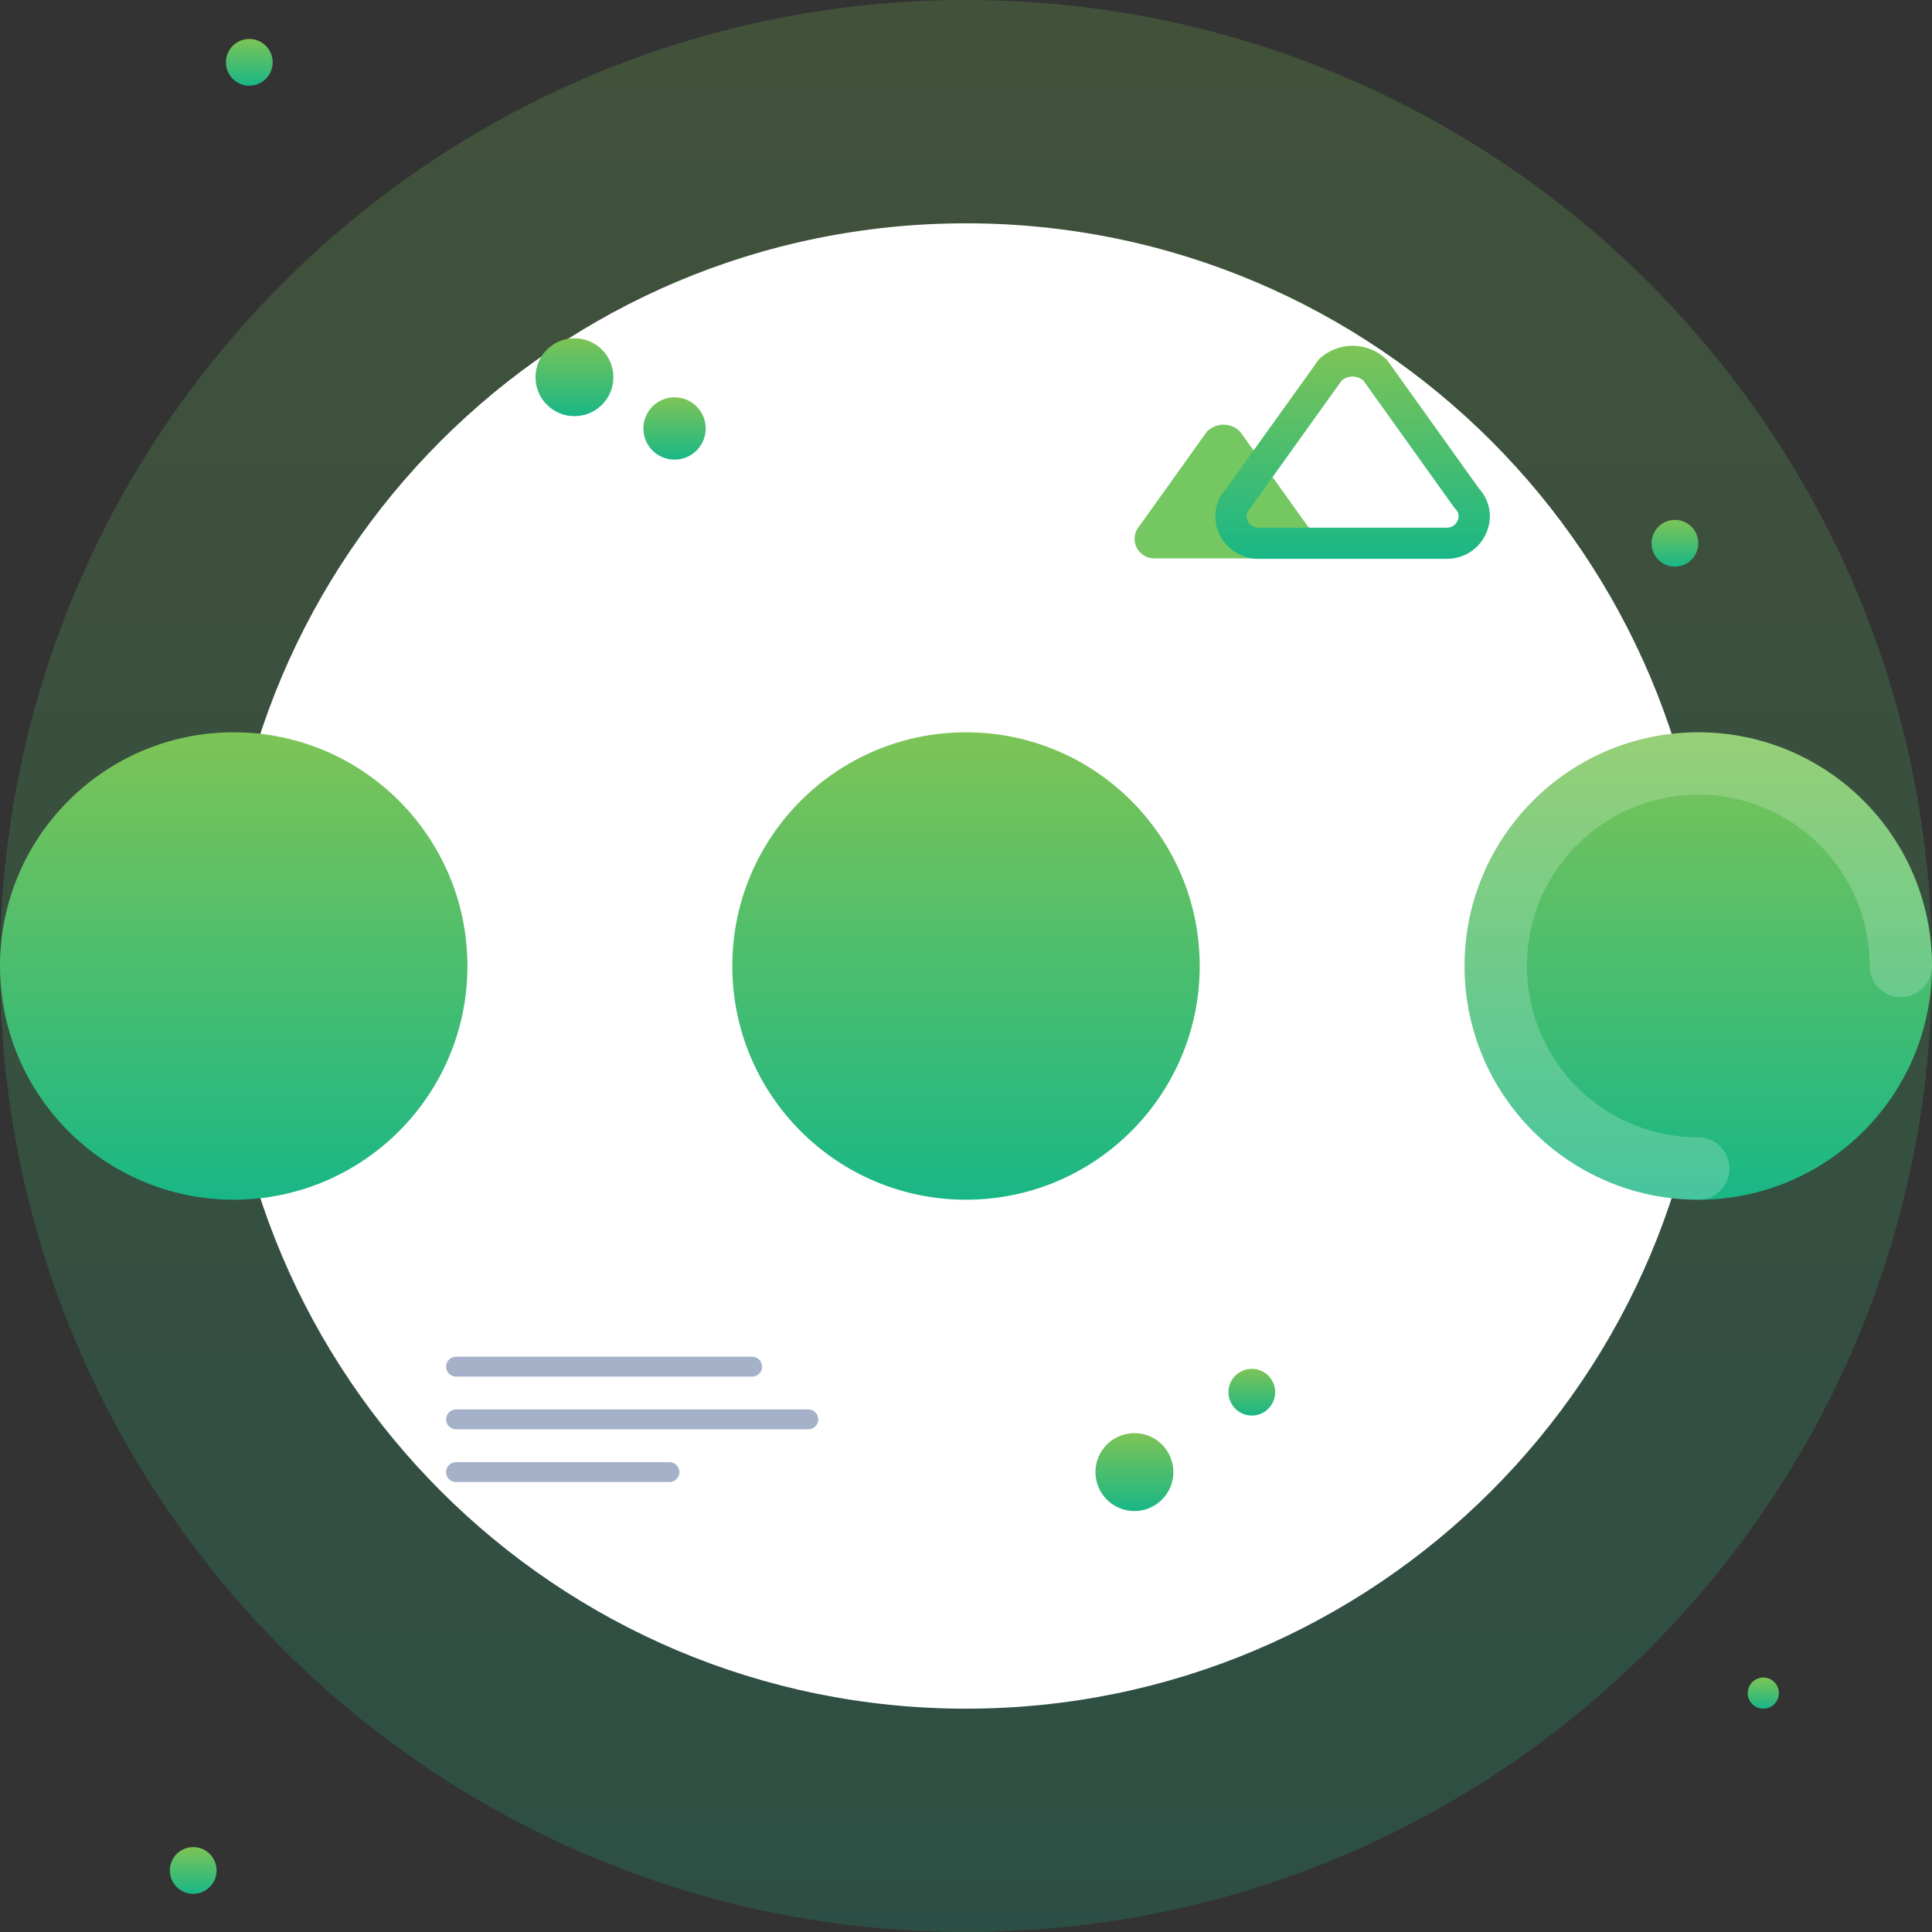
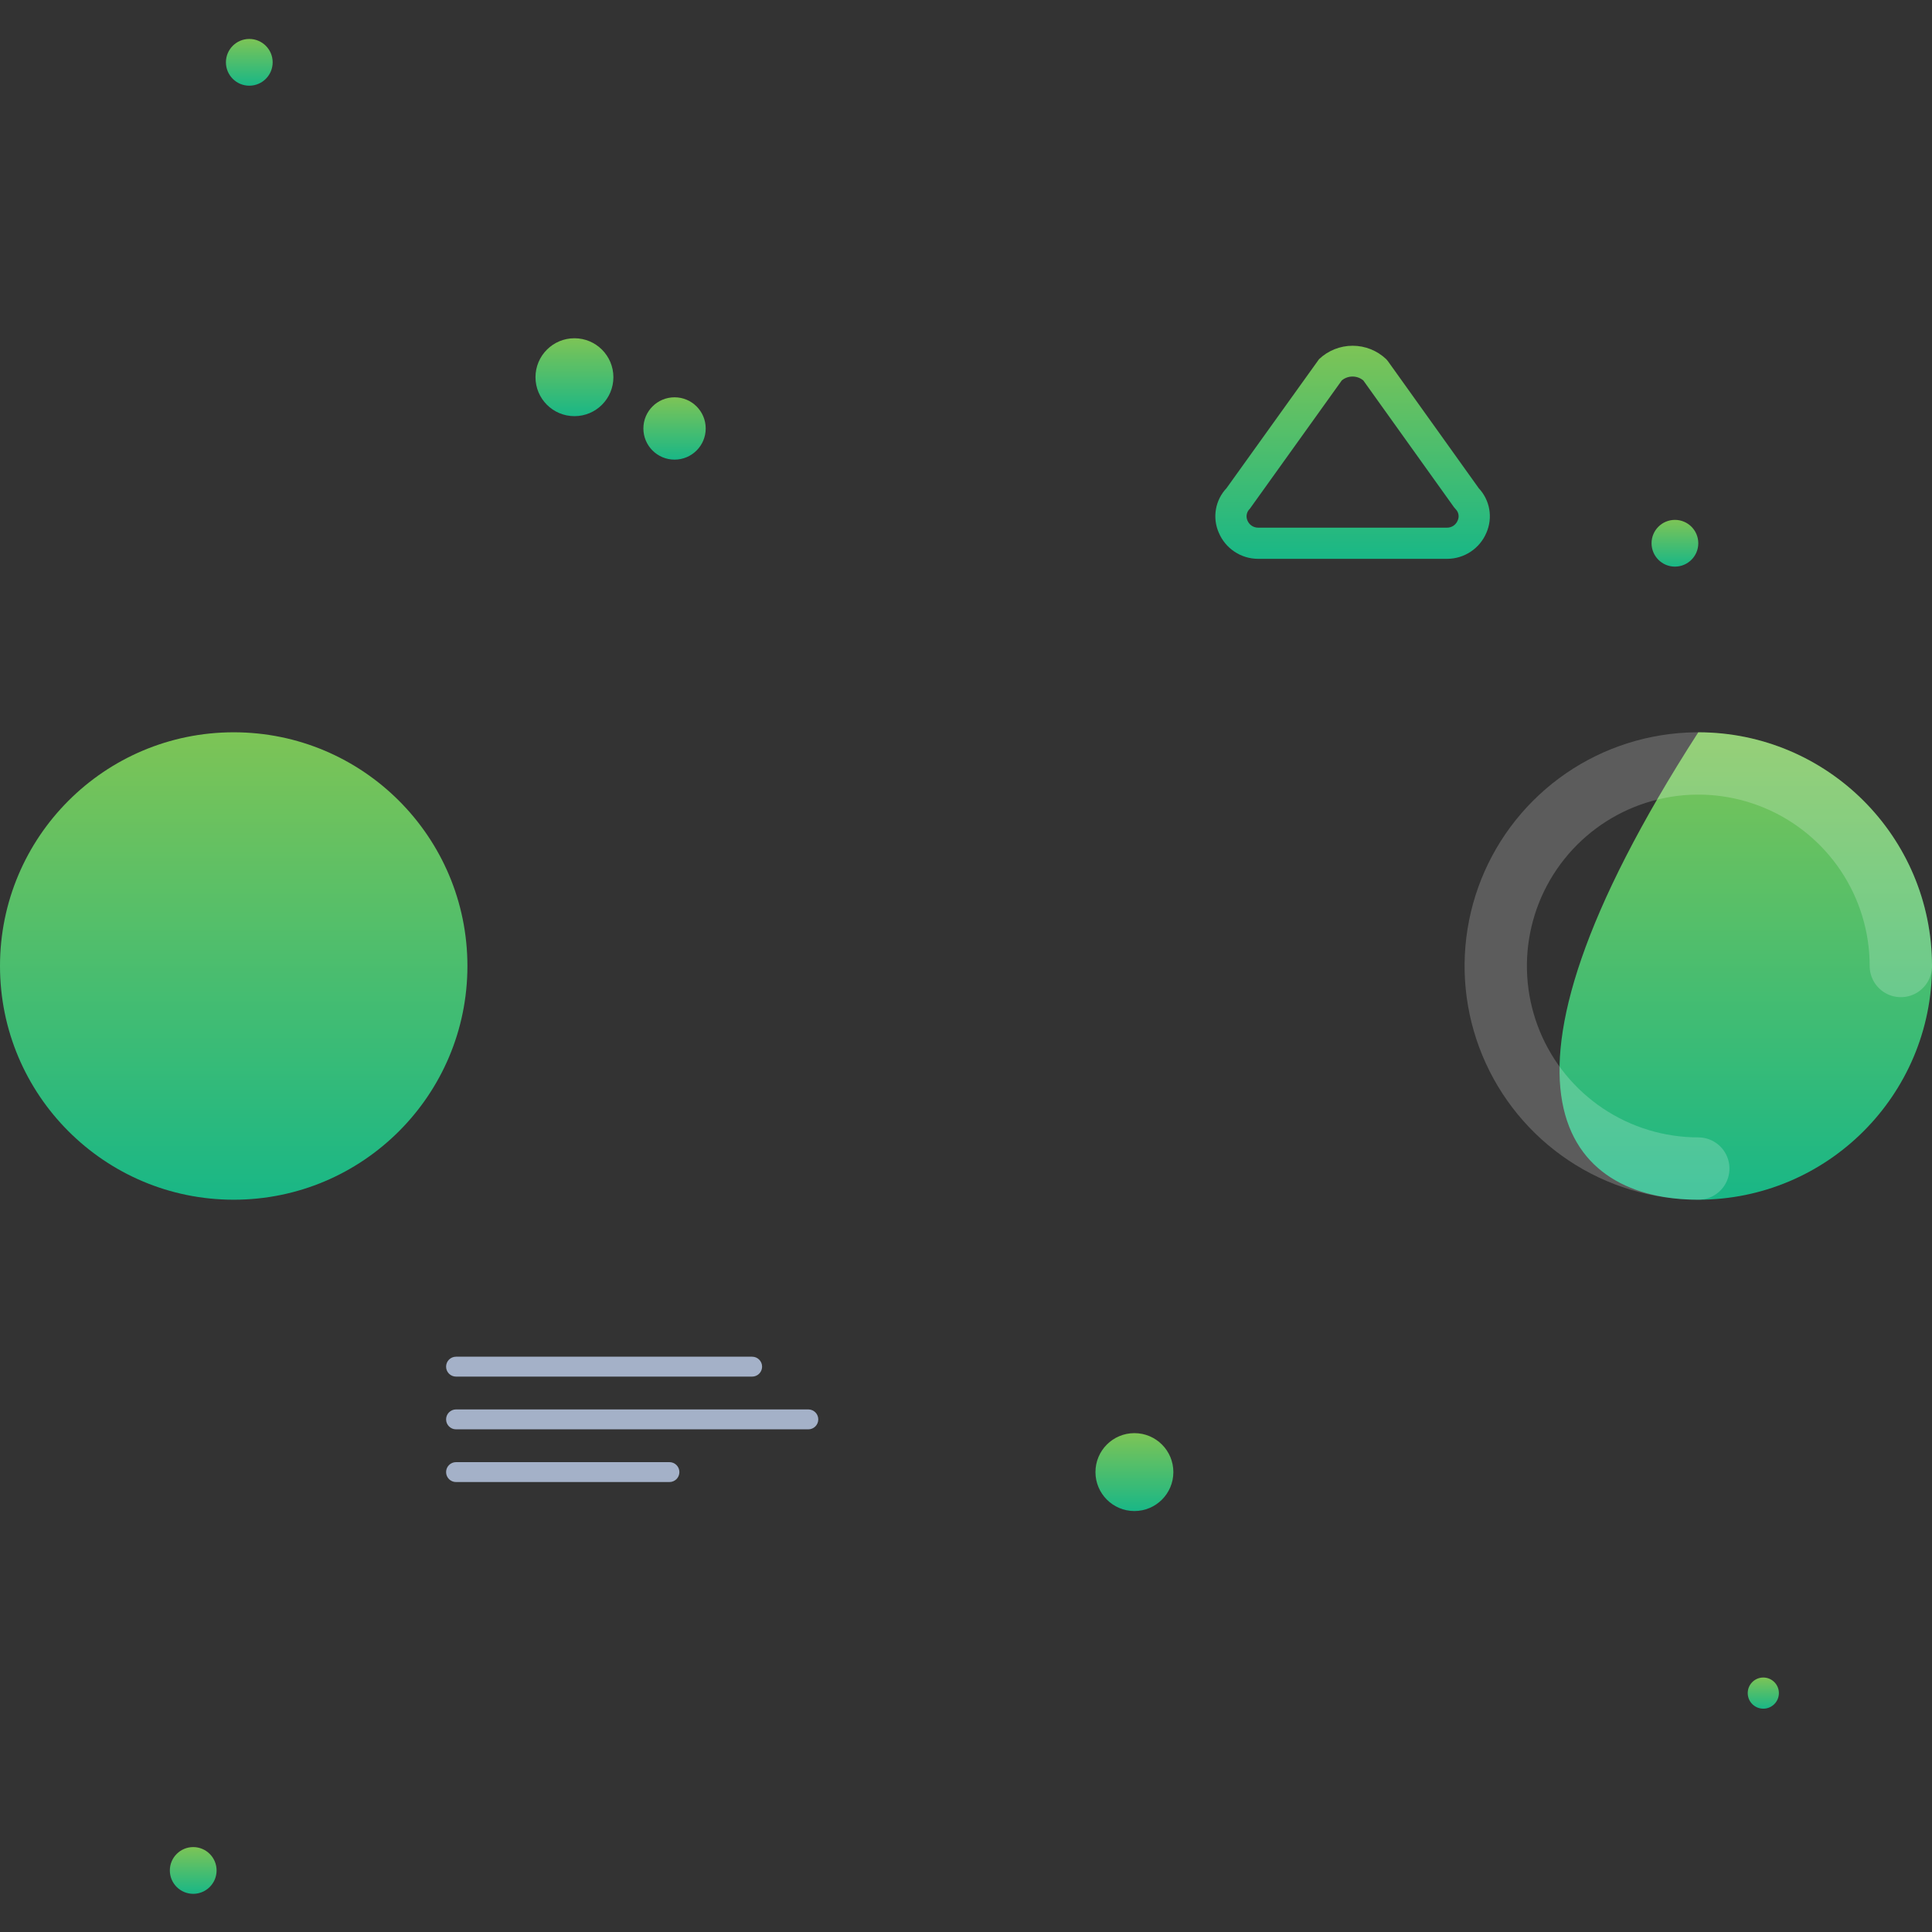
<svg xmlns="http://www.w3.org/2000/svg" width="124" height="124" viewBox="0 0 124 124" fill="none">
  <rect x="0" y="0" width="124" height="124" fill="#333333" stroke="none" />
-   <path opacity="0.21" d="M62 124C96.242 124 124 96.242 124 62C124 27.758 96.242 0 62 0C27.758 0 0 27.758 0 62C0 96.242 27.758 124 62 124Z" fill="url(#paint0_linear)" />
-   <path d="M62 109.667C88.326 109.667 109.667 88.326 109.667 62C109.667 35.674 88.326 14.333 62 14.333C35.674 14.333 14.333 35.674 14.333 62C14.333 88.326 35.674 109.667 62 109.667Z" fill="white" />
-   <path d="M62 77C70.284 77 77 70.284 77 62C77 53.716 70.284 47 62 47C53.716 47 47 53.716 47 62C47 70.284 53.716 77 62 77Z" fill="url(#paint1_linear)" />
-   <path d="M109 77C117.284 77 124 70.284 124 62C124 53.716 117.284 47 109 47C100.716 47 94 53.716 94 62C94 70.284 100.716 77 109 77Z" fill="url(#paint2_linear)" />
+   <path d="M109 77C117.284 77 124 70.284 124 62C124 53.716 117.284 47 109 47C94 70.284 100.716 77 109 77Z" fill="url(#paint2_linear)" />
  <path d="M15 77C23.284 77 30 70.284 30 62C30 53.716 23.284 47 15 47C6.716 47 0 53.716 0 62C0 70.284 6.716 77 15 77Z" fill="url(#paint3_linear)" />
  <path d="M122 62C122 59.429 121.238 56.915 119.809 54.778C118.381 52.64 116.35 50.974 113.975 49.99C111.599 49.006 108.986 48.748 106.464 49.25C103.942 49.751 101.626 50.989 99.808 52.808C97.99 54.626 96.751 56.942 96.25 59.464C95.748 61.986 96.006 64.599 96.99 66.975C97.974 69.35 99.64 71.381 101.778 72.809C103.915 74.238 106.429 75 109 75" stroke="white" stroke-opacity="0.2" stroke-width="4" stroke-miterlimit="10" stroke-linecap="round" />
  <path d="M107.5 36.367C108.328 36.367 109 35.695 109 34.867C109 34.038 108.328 33.367 107.5 33.367C106.672 33.367 106 34.038 106 34.867C106 35.695 106.672 36.367 107.5 36.367Z" fill="url(#paint4_linear)" />
  <path d="M72.809 96.982C74.19 96.982 75.309 95.863 75.309 94.482C75.309 93.101 74.19 91.982 72.809 91.982C71.428 91.982 70.309 93.101 70.309 94.482C70.309 95.863 71.428 96.982 72.809 96.982Z" fill="url(#paint5_linear)" />
  <path d="M43.294 29.5C44.398 29.5 45.294 28.605 45.294 27.5C45.294 26.395 44.398 25.5 43.294 25.5C42.189 25.5 41.294 26.395 41.294 27.5C41.294 28.605 42.189 29.5 43.294 29.5Z" fill="url(#paint6_linear)" />
  <path d="M48.274 87.076H29.27C28.917 87.076 28.631 87.362 28.631 87.715C28.631 88.068 28.917 88.354 29.27 88.354H48.274C48.627 88.354 48.913 88.068 48.913 87.715C48.913 87.362 48.627 87.076 48.274 87.076Z" fill="#A4B1C8" />
  <path d="M51.88 90.46H29.27C28.917 90.46 28.631 90.746 28.631 91.099C28.631 91.452 28.917 91.738 29.27 91.738H51.88C52.233 91.738 52.519 91.452 52.519 91.099C52.519 90.746 52.233 90.46 51.88 90.46Z" fill="#A4B1C8" />
  <path d="M42.966 93.843H29.27C28.917 93.843 28.631 94.129 28.631 94.482C28.631 94.835 28.917 95.121 29.27 95.121H42.966C43.319 95.121 43.605 94.835 43.605 94.482C43.605 94.129 43.319 93.843 42.966 93.843Z" fill="#A4B1C8" />
-   <path d="M74.085 35.839C73.84 35.841 73.6 35.771 73.394 35.638C73.189 35.506 73.026 35.316 72.927 35.092C72.827 34.869 72.795 34.621 72.835 34.379C72.874 34.138 72.983 33.913 73.148 33.732L73.165 33.714L77.465 27.695C77.747 27.414 78.129 27.257 78.527 27.257C78.925 27.257 79.307 27.414 79.589 27.695L83.889 33.714L83.906 33.732C84.071 33.913 84.18 34.138 84.219 34.379C84.259 34.621 84.227 34.869 84.127 35.092C84.028 35.316 83.865 35.506 83.659 35.638C83.454 35.771 83.214 35.841 82.969 35.839H74.085Z" fill="#75C861" />
  <path d="M92.876 35.867H80.745C80.206 35.866 79.679 35.706 79.23 35.407C78.782 35.108 78.431 34.683 78.223 34.186C78.016 33.713 77.953 33.19 78.042 32.682C78.131 32.174 78.368 31.703 78.723 31.329L84.659 23.052C85.241 22.499 86.013 22.191 86.815 22.191C87.618 22.191 88.389 22.499 88.971 23.052L89.077 23.177L94.912 31.338C95.263 31.713 95.497 32.183 95.584 32.69C95.671 33.196 95.608 33.717 95.403 34.188C95.194 34.686 94.843 35.111 94.393 35.409C93.944 35.708 93.416 35.867 92.876 35.867V35.867ZM80.745 33.867H92.876C93.023 33.867 93.166 33.823 93.287 33.741C93.409 33.659 93.503 33.542 93.557 33.406C93.612 33.288 93.63 33.156 93.608 33.028C93.586 32.9 93.526 32.781 93.435 32.688L93.317 32.55L87.5 24.417C87.306 24.256 87.061 24.167 86.809 24.167C86.557 24.167 86.312 24.256 86.118 24.417L80.218 32.653C80.118 32.747 80.049 32.87 80.021 33.004C79.993 33.139 80.008 33.279 80.063 33.405C80.118 33.541 80.212 33.658 80.333 33.74C80.455 33.822 80.598 33.866 80.745 33.866V33.866V33.867Z" fill="url(#paint7_linear)" />
  <path d="M36.869 26.71C38.25 26.71 39.369 25.591 39.369 24.21C39.369 22.829 38.25 21.71 36.869 21.71C35.488 21.71 34.369 22.829 34.369 24.21C34.369 25.591 35.488 26.71 36.869 26.71Z" fill="url(#paint8_linear)" />
-   <path d="M80.344 90.854C81.172 90.854 81.844 90.182 81.844 89.354C81.844 88.526 81.172 87.854 80.344 87.854C79.516 87.854 78.844 88.526 78.844 89.354C78.844 90.182 79.516 90.854 80.344 90.854Z" fill="url(#paint9_linear)" />
  <path d="M113.173 109.667C113.725 109.667 114.173 109.219 114.173 108.667C114.173 108.115 113.725 107.667 113.173 107.667C112.621 107.667 112.173 108.115 112.173 108.667C112.173 109.219 112.621 109.667 113.173 109.667Z" fill="url(#paint10_linear)" />
  <path d="M12.401 121.55C13.229 121.55 13.901 120.878 13.901 120.05C13.901 119.222 13.229 118.55 12.401 118.55C11.573 118.55 10.901 119.222 10.901 120.05C10.901 120.878 11.573 121.55 12.401 121.55Z" fill="url(#paint11_linear)" />
  <path d="M16 5.5C16.828 5.5 17.5 4.828 17.5 4C17.5 3.172 16.828 2.5 16 2.5C15.172 2.5 14.5 3.172 14.5 4C14.5 4.828 15.172 5.5 16 5.5Z" fill="url(#paint12_linear)" />
  <defs>
    <linearGradient id="paint0_linear" x1="62" y1="0" x2="62" y2="124" gradientUnits="userSpaceOnUse">
      <stop stop-color="#7DC456" />
      <stop offset="1" stop-color="#19B786" />
    </linearGradient>
    <linearGradient id="paint1_linear" x1="62" y1="47" x2="62" y2="77" gradientUnits="userSpaceOnUse">
      <stop stop-color="#7DC456" />
      <stop offset="1" stop-color="#19B786" />
    </linearGradient>
    <linearGradient id="paint2_linear" x1="109" y1="47" x2="109" y2="77" gradientUnits="userSpaceOnUse">
      <stop stop-color="#7DC456" />
      <stop offset="1" stop-color="#19B786" />
    </linearGradient>
    <linearGradient id="paint3_linear" x1="15" y1="47" x2="15" y2="77" gradientUnits="userSpaceOnUse">
      <stop stop-color="#7DC456" />
      <stop offset="1" stop-color="#19B786" />
    </linearGradient>
    <linearGradient id="paint4_linear" x1="107.5" y1="33.367" x2="107.5" y2="36.367" gradientUnits="userSpaceOnUse">
      <stop stop-color="#7DC456" />
      <stop offset="1" stop-color="#19B786" />
    </linearGradient>
    <linearGradient id="paint5_linear" x1="72.809" y1="91.982" x2="72.809" y2="96.982" gradientUnits="userSpaceOnUse">
      <stop stop-color="#7DC456" />
      <stop offset="1" stop-color="#19B786" />
    </linearGradient>
    <linearGradient id="paint6_linear" x1="43.294" y1="25.5" x2="43.294" y2="29.5" gradientUnits="userSpaceOnUse">
      <stop stop-color="#7DC456" />
      <stop offset="1" stop-color="#19B786" />
    </linearGradient>
    <linearGradient id="paint7_linear" x1="86.812" y1="22.191" x2="86.812" y2="35.867" gradientUnits="userSpaceOnUse">
      <stop stop-color="#7DC456" />
      <stop offset="1" stop-color="#19B786" />
    </linearGradient>
    <linearGradient id="paint8_linear" x1="36.869" y1="21.71" x2="36.869" y2="26.71" gradientUnits="userSpaceOnUse">
      <stop stop-color="#7DC456" />
      <stop offset="1" stop-color="#19B786" />
    </linearGradient>
    <linearGradient id="paint9_linear" x1="80.344" y1="87.854" x2="80.344" y2="90.854" gradientUnits="userSpaceOnUse">
      <stop stop-color="#7DC456" />
      <stop offset="1" stop-color="#19B786" />
    </linearGradient>
    <linearGradient id="paint10_linear" x1="113.173" y1="107.667" x2="113.173" y2="109.667" gradientUnits="userSpaceOnUse">
      <stop stop-color="#7DC456" />
      <stop offset="1" stop-color="#19B786" />
    </linearGradient>
    <linearGradient id="paint11_linear" x1="12.401" y1="118.55" x2="12.401" y2="121.55" gradientUnits="userSpaceOnUse">
      <stop stop-color="#7DC456" />
      <stop offset="1" stop-color="#19B786" />
    </linearGradient>
    <linearGradient id="paint12_linear" x1="16" y1="2.5" x2="16" y2="5.5" gradientUnits="userSpaceOnUse">
      <stop stop-color="#7DC456" />
      <stop offset="1" stop-color="#19B786" />
    </linearGradient>
  </defs>
</svg>